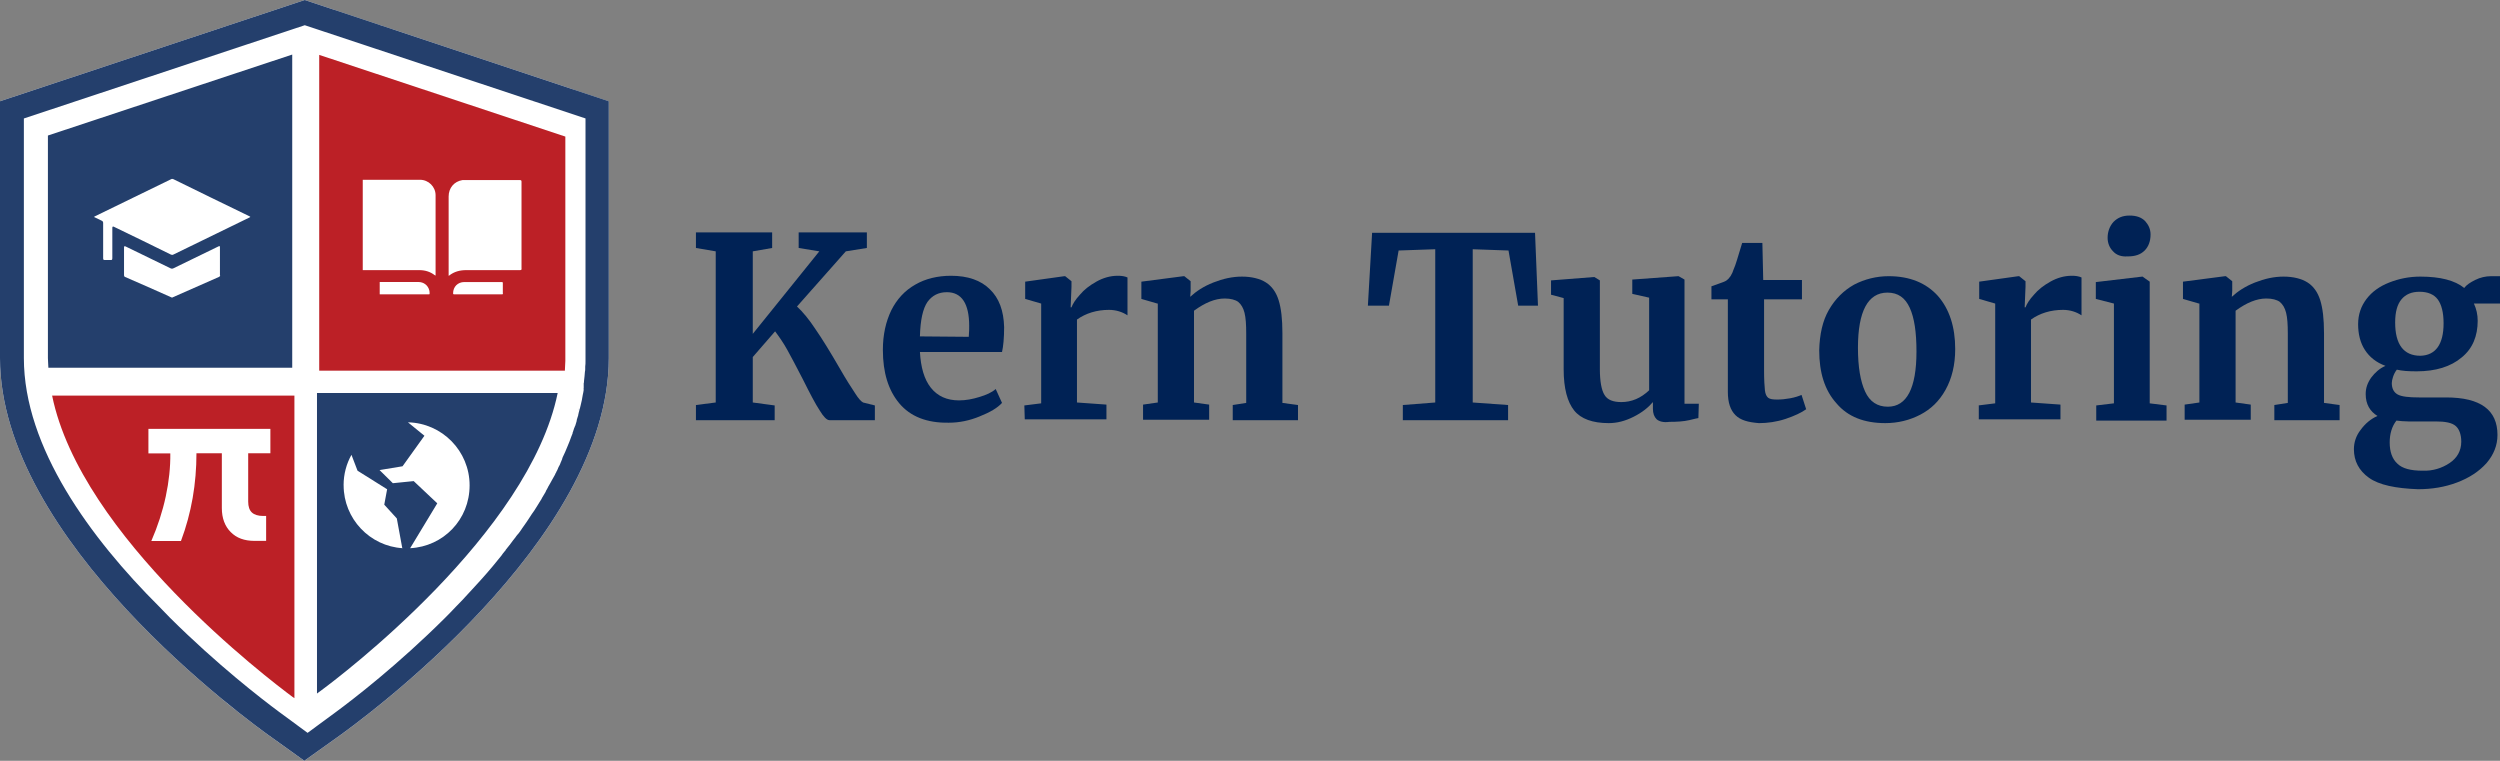
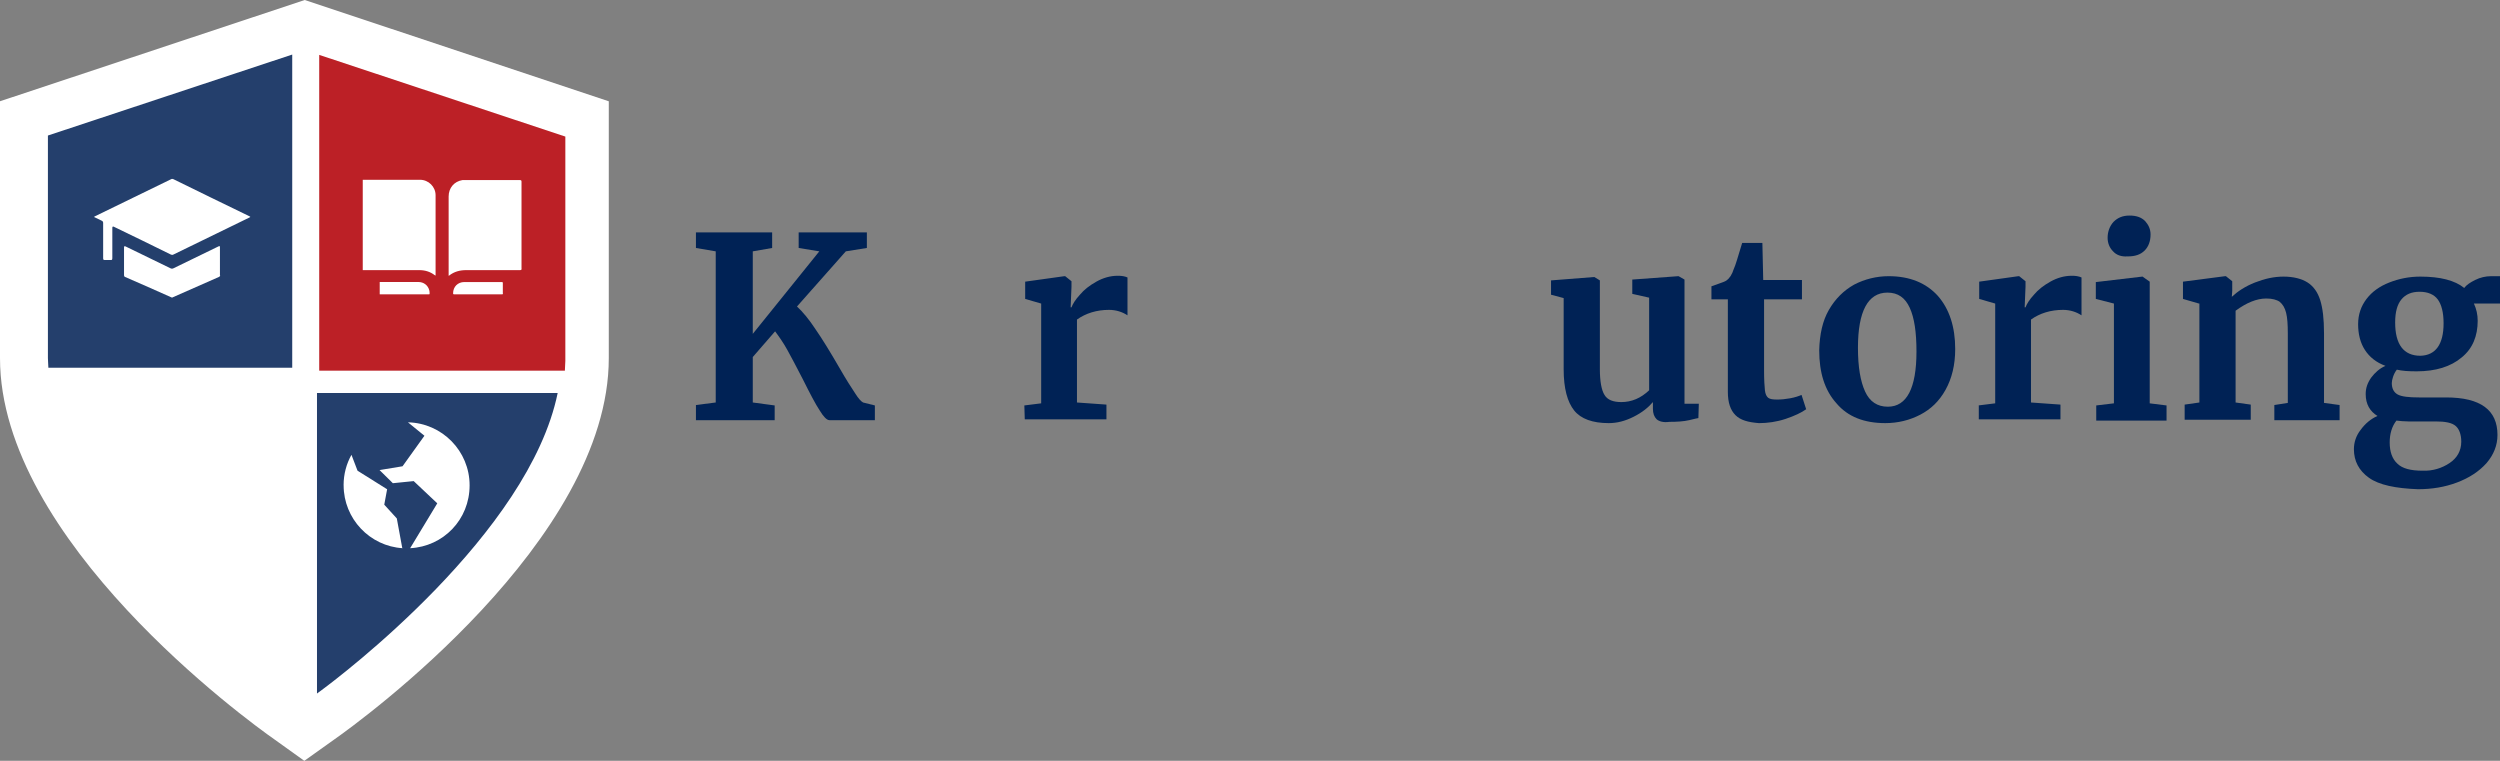
<svg xmlns="http://www.w3.org/2000/svg" id="Layer_2" data-name="Layer 2" viewBox="0 0 593.8 180.7">
  <rect x="0" y="0" width="593.8" height="180.7" fill="#808080" stroke="none" />
  <defs>
    <style>
      .cls-1 {
        fill: #fff;
      }

      .cls-2 {
        fill: #bc2026;
      }

      .cls-3 {
        fill: #243f6c;
      }

      .cls-4 {
        fill: #025;
      }
    </style>
  </defs>
  <g id="Layer_1-2" data-name="Layer 1">
    <g>
      <path class="cls-4" d="M194.7,97.5c-1-1.5-2.3-4-4-7.4-1.5-2.9-2.7-5.2-3.7-7s-2-3.2-2.9-4.4l-5.3,6.1v10.8l5.2.7v3.5h-18.7v-3.6l4.7-.6v-35.9l-4.7-.8v-3.7h18.1v3.7l-4.6.8v19.6l15.8-19.6-4.9-.8v-3.7h16.2v3.7l-5,.8-11.6,13.1c1.4,1.3,2.9,3.1,4.4,5.4,1.6,2.3,3.5,5.4,5.7,9.2,1.6,2.8,2.9,4.8,3.7,6,.8,1.3,1.5,2,1.9,2.2l2.8.7v3.5h-10.8c-.6,0-1.4-.8-2.3-2.3Z" />
-       <path class="cls-4" d="M213.6,95.8c-2.6-3.1-3.9-7.3-3.9-12.7,0-3.6.7-6.7,2-9.4,1.3-2.6,3.2-4.7,5.7-6.1,2.4-1.4,5.3-2.1,8.5-2.1,4,0,7.1,1.1,9.2,3.2,2.2,2.1,3.3,5.1,3.4,9,0,2.6-.2,4.6-.5,5.9h-19.5c.2,3.6,1,6.5,2.6,8.5s3.8,3,6.7,3c1.6,0,3.2-.3,4.8-.8,1.7-.5,3-1.1,3.9-1.9l1.5,3.3c-1.1,1.2-2.8,2.2-5.3,3.2-2.4,1-4.9,1.5-7.3,1.5-5.3.1-9.2-1.5-11.8-4.6ZM230.1,80c.1-1.1.1-2,.1-2.6,0-5.3-1.8-8-5.3-8-2,0-3.5.8-4.6,2.3-1.1,1.6-1.7,4.3-1.8,8.2l11.6.1h0Z" />
      <path class="cls-4" d="M243.3,96.3l4-.5v-23.7l-3.8-1.1v-4.1l9.3-1.3h.2l1.5,1.2v1.3l-.2,4.9h.2c.3-.8.9-1.8,2-3,1-1.2,2.3-2.2,3.9-3.1s3.3-1.4,5.1-1.4c.9,0,1.6.1,2.3.4v9c-1.2-.8-2.7-1.3-4.4-1.3-2.9,0-5.5.8-7.6,2.3v19.7l7,.5v3.5h-19.4l-.1-3.3h0Z" />
-       <path class="cls-4" d="M274.9,72.1l-3.8-1.1v-4.1l10-1.3h.2l1.5,1.2v2.3l-.1,1.4c1.4-1.3,3.2-2.5,5.5-3.4s4.5-1.4,6.8-1.4,4.3.5,5.7,1.4c1.4.9,2.4,2.3,3,4.2.6,1.9.9,4.5.9,7.8v16.6l3.7.5v3.6h-15.5v-3.6l3.2-.5v-16.5c0-2.1-.1-3.7-.4-4.9-.3-1.2-.8-2-1.5-2.6-.7-.5-1.8-.8-3.2-.8-2.3,0-4.7,1-7.3,2.9v21.8l3.6.5v3.6h-15.7v-3.6l3.5-.5v-23.5h-.1Z" />
-       <path class="cls-4" d="M340.8,59.2l-8.6.3-2.3,13.1h-5l1-17.3h38.7l.7,17.3h-4.7l-2.3-13.1-8.5-.3v36.4l8.4.6v3.6h-25v-3.6l7.7-.6v-36.4h-.1Z" />
      <path class="cls-4" d="M393.5,99.6c-.6-.6-.9-1.4-.9-2.5v-1.6c-1.1,1.3-2.6,2.5-4.6,3.5s-3.9,1.5-5.9,1.5c-3.8,0-6.6-1-8.2-3s-2.5-5.2-2.5-9.8v-16.9l-3-.8v-3.4l10.2-.8h.1l1.3.8v21.1c0,2.9.4,5,1.1,6.1.7,1.2,2.1,1.7,4,1.7,2.4,0,4.6-.9,6.6-2.8v-22l-4-.9v-3.4l10.9-.8h.1l1.4.8v29.5h3.4l-.1,3.4c-.2,0-.9.2-2.2.5s-2.9.4-4.7.4c-1.4.2-2.4-.1-3-.6Z" />
      <path class="cls-4" d="M412.2,98.6c-1.2-1.2-1.8-3-1.8-5.5v-22h-3.9v-3.1c.3-.1.9-.3,1.7-.6.8-.3,1.5-.5,1.9-.8.7-.5,1.3-1.4,1.7-2.7.4-.8,1-2.9,2-6.2h4.8l.2,8.8h9.2v4.6h-9v16.9c0,2.2.1,3.8.2,4.7.1.9.4,1.5.8,1.8s1.1.4,2.1.4,2-.1,3.1-.3,2-.5,2.7-.8l1.1,3.4c-1.1.8-2.8,1.6-4.9,2.3s-4.3,1-6.3,1c-2.6-.2-4.4-.7-5.6-1.9Z" />
      <path class="cls-4" d="M434.4,73.6c1.5-2.6,3.5-4.6,6-6,2.5-1.3,5.3-2,8.2-2,5,0,8.9,1.6,11.7,4.7,2.7,3.1,4.1,7.3,4.1,12.6,0,3.8-.8,7-2.3,9.7s-3.5,4.6-6,5.9-5.3,2-8.3,2c-5,0-8.9-1.5-11.6-4.7-2.8-3.1-4.1-7.3-4.1-12.6.1-3.8.8-7,2.3-9.6ZM455.2,83.5c0-4.6-.5-8-1.6-10.4s-2.8-3.6-5.3-3.6c-4.6,0-7,4.4-7,13.1,0,4.6.6,8,1.7,10.4s2.9,3.6,5.4,3.6c4.5,0,6.8-4.4,6.8-13.1Z" />
      <path class="cls-4" d="M469.9,96.3l4-.5v-23.7l-3.8-1.1v-4.1l9.3-1.3h.2l1.5,1.2v1.3l-.2,4.9h.2c.3-.8.9-1.8,2-3,1-1.2,2.3-2.2,3.9-3.1s3.3-1.4,5.1-1.4c.9,0,1.6.1,2.3.4v9c-1.2-.8-2.7-1.3-4.4-1.3-2.9,0-5.5.8-7.6,2.3v19.7l7,.5v3.5h-19.4v-3.3h-.1Z" />
      <path class="cls-4" d="M502.1,72.1l-4.3-1.1v-4l11-1.3h.1l1.7,1.2v28.9l4,.5v3.6h-16.7v-3.6l4.2-.5v-23.7h0ZM501.9,59.7c-.8-.8-1.3-1.9-1.3-3.2,0-1.5.5-2.8,1.4-3.8,1-1,2.2-1.5,3.8-1.5s2.8.4,3.7,1.3c.8.9,1.3,1.9,1.3,3.2,0,1.6-.5,2.9-1.4,3.8-1,1-2.3,1.4-4,1.4h-.1c-1.4.1-2.6-.3-3.4-1.2Z" />
      <path class="cls-4" d="M522.3,72.1l-3.8-1.1v-4.1l10-1.3h.2l1.5,1.2v2.3l-.1,1.4c1.4-1.3,3.2-2.5,5.5-3.4s4.5-1.4,6.8-1.4,4.3.5,5.7,1.4,2.4,2.3,3,4.2c.6,1.9.9,4.5.9,7.8v16.6l3.7.5v3.6h-15.5v-3.6l3.2-.5v-16.5c0-2.1-.1-3.7-.4-4.9-.3-1.2-.8-2-1.5-2.6-.7-.5-1.8-.8-3.2-.8-2.3,0-4.7,1-7.3,2.9v21.8l3.6.5v3.6h-15.7v-3.6l3.5-.5v-23.5h-.1Z" />
      <path class="cls-4" d="M562.7,113.5c-2.4-1.7-3.6-4-3.6-6.8,0-1.6.5-3.2,1.6-4.6,1.1-1.5,2.4-2.6,4-3.3-1.8-1.1-2.8-2.8-2.8-5.2,0-1.4.4-2.6,1.3-3.9.9-1.2,2-2.2,3.4-2.8-2.2-.8-3.8-2.1-4.9-3.8s-1.6-3.8-1.6-6.1.7-4.3,2-6,3.1-3,5.4-3.9c2.3-.9,4.7-1.4,7.4-1.4,4.7,0,8.2.9,10.4,2.7.5-.7,1.4-1.3,2.6-1.9,1.2-.6,2.5-.9,3.8-.9h2.1v6.5h-6.2c.6,1.3.9,2.6.9,4.1,0,3.6-1.2,6.6-3.8,8.7-2.6,2.2-6.2,3.3-10.7,3.3-1.9,0-3.5-.1-4.7-.4-.4.5-.7,1.1-.9,1.7s-.3,1.1-.3,1.5c0,1.3.5,2.2,1.4,2.7s2.6.7,5.1.7h6.4c8.2,0,12.2,3,12.2,8.9,0,2.5-.9,4.7-2.6,6.7-1.8,2-4.1,3.5-7,4.6s-6,1.6-9.3,1.6c-5.3-.2-9.2-1-11.6-2.7ZM581.8,110c1.8-1.2,2.8-2.9,2.8-5.1,0-1.7-.5-3-1.3-3.7-.9-.8-2.5-1.1-4.8-1.1h-6.5c-1,0-1.9-.1-2.8-.2-1.1,1.4-1.6,3.2-1.6,5.2,0,2.2.6,3.9,1.8,5,1.2,1.2,3.2,1.7,6,1.7,2.4.1,4.6-.6,6.4-1.8ZM580.4,76.8c0-2.6-.5-4.5-1.4-5.7s-2.4-1.8-4.3-1.8-3.3.6-4.3,1.8-1.5,3-1.5,5.5c0,5.2,2,7.9,6,7.9,3.6-.1,5.5-2.7,5.5-7.7Z" />
    </g>
    <path class="cls-1" d="M144.6,24.05v61.01c0,43.28-58.64,85.99-65.32,90.66l-7,4.99-6.96-4.99C58.61,171.05,0,128.34,0,85.06V24.05L72.39,0l72.17,24.05h.04Z" />
    <g>
-       <path class="cls-2" d="M12.38,93.97c6.83,33.53,51.63,67.49,57.12,71.57l.43.29v-71.86s-57.55,0-57.55,0ZM64.22,107.66h-5.27v11.49c0,1.16.29,2.02.87,2.57.58.54,1.48.83,2.67.83h.72v5.92h-2.75c-2.42,0-4.3-.69-5.67-2.1-1.37-1.37-2.1-3.29-2.1-5.67v-13.04h-6.03c0,3.61-.29,7.12-.9,10.62-.61,3.47-1.52,6.86-2.78,10.22h-7.04c1.52-3.5,2.67-7.04,3.43-10.59s1.12-6.97,1.08-10.22h-5.2v-5.82h28.97v5.82-.04Z" />
      <path class="cls-2" d="M75.82,13.04v75h58.35c0-.79.11-1.59.11-2.31v-53.29l-58.45-19.4ZM101.9,69.91h-11.71v-2.93h9.18c1.26,0,2.28.76,2.6,1.99.07.25.07.51.07.79,0,.11,0,.14-.11.14h-.04ZM103.49,65.46s-.18-.07-.25-.11c-1.08-.83-2.31-1.19-3.68-1.19h-13.4v-21.46h13.58c2.06,0,3.72,1.66,3.72,3.68v19.04l.04.04ZM119.46,69.62c0,.22,0,.29-.25.29h-11.34c-.18,0-.25-.07-.25-.25,0-1.55,1.12-2.67,2.67-2.67h8.92c.18,0,.22.07.22.25v2.46l.04-.07ZM123.9,63.76c0,.33-.11.4-.4.4h-12.75c-1.48,0-2.85.33-4.08,1.3,0,0-.07,0-.11.07v-18.86c0-2.02,1.3-3.58,3.29-3.9h13.62c.33,0,.4.11.4.4v20.66l.04-.07Z" />
    </g>
    <g>
      <path class="cls-3" d="M11.38,32.19v52.86c0,.83.11,1.61.11,2.3h57.92V12.96L11.38,32.19ZM52.29,65.39c0,.22-.11.29-.29.39-3.66,1.61-7.29,3.23-10.91,4.81-.14.11-.29.11-.47,0-3.62-1.61-7.25-3.23-10.91-4.81-.22-.11-.25-.22-.25-.43v-6.6c0-.26.12-.33.36-.22,3.55,1.72,7.14,3.45,10.69,5.2.25.11.43.11.68,0,3.55-1.72,7.14-3.45,10.69-5.2.25-.11.36-.14.36.18v6.71l.04-.04ZM59.29,51.64c-6.03,2.94-12.09,5.89-18.12,8.83-.22.11-.39.07-.57,0-4.49-2.23-9.01-4.41-13.53-6.6-.26-.14-.39-.06-.39.25v7.21c0,.36-.11.47-.43.43h-1.36c-.32,0-.39-.11-.39-.43v-8.36c0-.29-.11-.43-.32-.54-.61-.29-1.18-.57-1.87-.9.14-.11.22-.11.29-.18,5.99-2.94,12.06-5.85,18.05-8.79.22-.11.36-.07.54,0,5.99,2.94,12.02,5.89,18.02,8.79.11.07.18.07.25.18-.07,0-.11.11-.18.11h.04Z" />
      <path class="cls-3" d="M75.29,93.35v71.38l.39-.29c5.49-3.98,49.96-37.79,56.78-71.1h-57.17ZM81.61,115.24c0-2.62.68-5.1,1.87-7.21l1.44,3.77,7.03,4.41-.68,3.66,2.98,3.27,1.29,7,.11.07c-7.82-.47-14.03-7-14.03-14.93v-.04ZM97.44,130.17l6.42-10.62-5.6-5.28-4.95.5-3.16-3.12,5.46-.9,5.2-7.25-3.91-3.19c8.11.18,14.64,6.82,14.64,14.97s-6.24,14.53-14.14,14.93l.04-.04Z" />
-       <path class="cls-3" d="M138.49,92.31v.29s0-.22.07-.29h-.07ZM137.2,98.16c.11-.39.22-.79.32-1.18-.07.14-.11.32-.14.5-.07.25-.11.5-.18.68ZM72.39,0L0,24.05v61.01C0,128.34,58.61,171.05,65.32,175.71l6.96,4.99,7-4.99c6.68-4.67,65.32-47.37,65.32-90.66V24.05L72.39,0ZM139.07,85.74c0,.47,0,.9-.07,1.33v.5c0,.25,0,.5-.07.72h0c-.07.75-.11,1.47-.22,2.23,0,.18,0,.36-.07.54v1.11h0v.11h0v.32c-.07.39-.11.79-.22,1.18,0,.22-.11.43-.11.61,0,.22-.11.43-.11.65-.11.43-.18.83-.29,1.26-.07.25-.11.5-.18.72-.07.14-.11.32-.14.5-.07.25-.11.5-.18.68,0,.11,0,.18-.07.29v.11h0c0,.11-.07.25-.11.36-.11.29-.14.54-.25.83v.18h0c-.11.29-.18.65-.29.97,0,.11-.07.18-.11.25l-.11.29s0,.11-.07.14h0c-.11.29-.22.61-.29.9,0,.11-.07.18-.11.25h0v.18h0c-.11.29-.18.5-.29.72-.29.83-.61,1.65-.97,2.48-.32.83-.68,1.61-1.08,2.44,0,.07-.07.14-.11.25h0v.14c-.14.29-.25.57-.36.86h0s-.11.18-.11.29c-.07.11-.11.22-.14.32-.14.25-.29.5-.39.75h0c0,.11-.07.18-.11.29,0,.07-.11.14-.11.25-.11.14-.18.32-.25.5-.11.14-.18.29-.25.5-.25.47-.54.93-.79,1.4-.25.5-.54.97-.83,1.47,0,.07-.11.14-.11.25-.11.22-.29.47-.39.68h0s0,.07-.07.11v.11h0c-.29.5-.54.93-.86,1.44-.07.07-.11.14-.11.25h0c-.18.29-.36.61-.57.9-.18.32-.39.65-.57.93-.07.11-.11.14-.14.22-.32.54-.68,1.08-1.08,1.61-.11.18-.22.32-.32.5-.29.47-.61.9-.9,1.36-.36.5-.75,1.08-1.11,1.58-.07.11-.11.14-.14.22h0c-.18.29-.43.61-.65.9-.11.11-.14.22-.29.32,0,.07-.07.11-.11.14-.11.14-.22.29-.29.39,0,0,0,.07-.07.11-.18.22-.36.47-.54.68-.25.32-.5.68-.72.97,0,.07-.07.11-.11.14-.29.36-.54.68-.86,1.08l-.07.07v.07c-.11.14-.22.29-.32.39-.25.29-.47.57-.68.9l-2.08,2.55c-.93,1.11-1.9,2.23-2.87,3.3-.5.54-.97,1.08-1.47,1.61-.97,1.08-1.94,2.12-2.91,3.16-.5.5-1,1.04-1.47,1.51-.86.9-1.69,1.79-2.58,2.66-11.2,11.16-21.86,19.38-25.91,22.36l-6.78,4.99-6.78-4.99c-4.06-3.01-14.68-11.2-25.91-22.36-.86-.86-1.69-1.72-2.58-2.66C21.5,127.84,5.67,106.27,5.67,85.06V28.14L72.39,5.99l66.68,22.14v57.6Z" />
    </g>
  </g>
</svg>